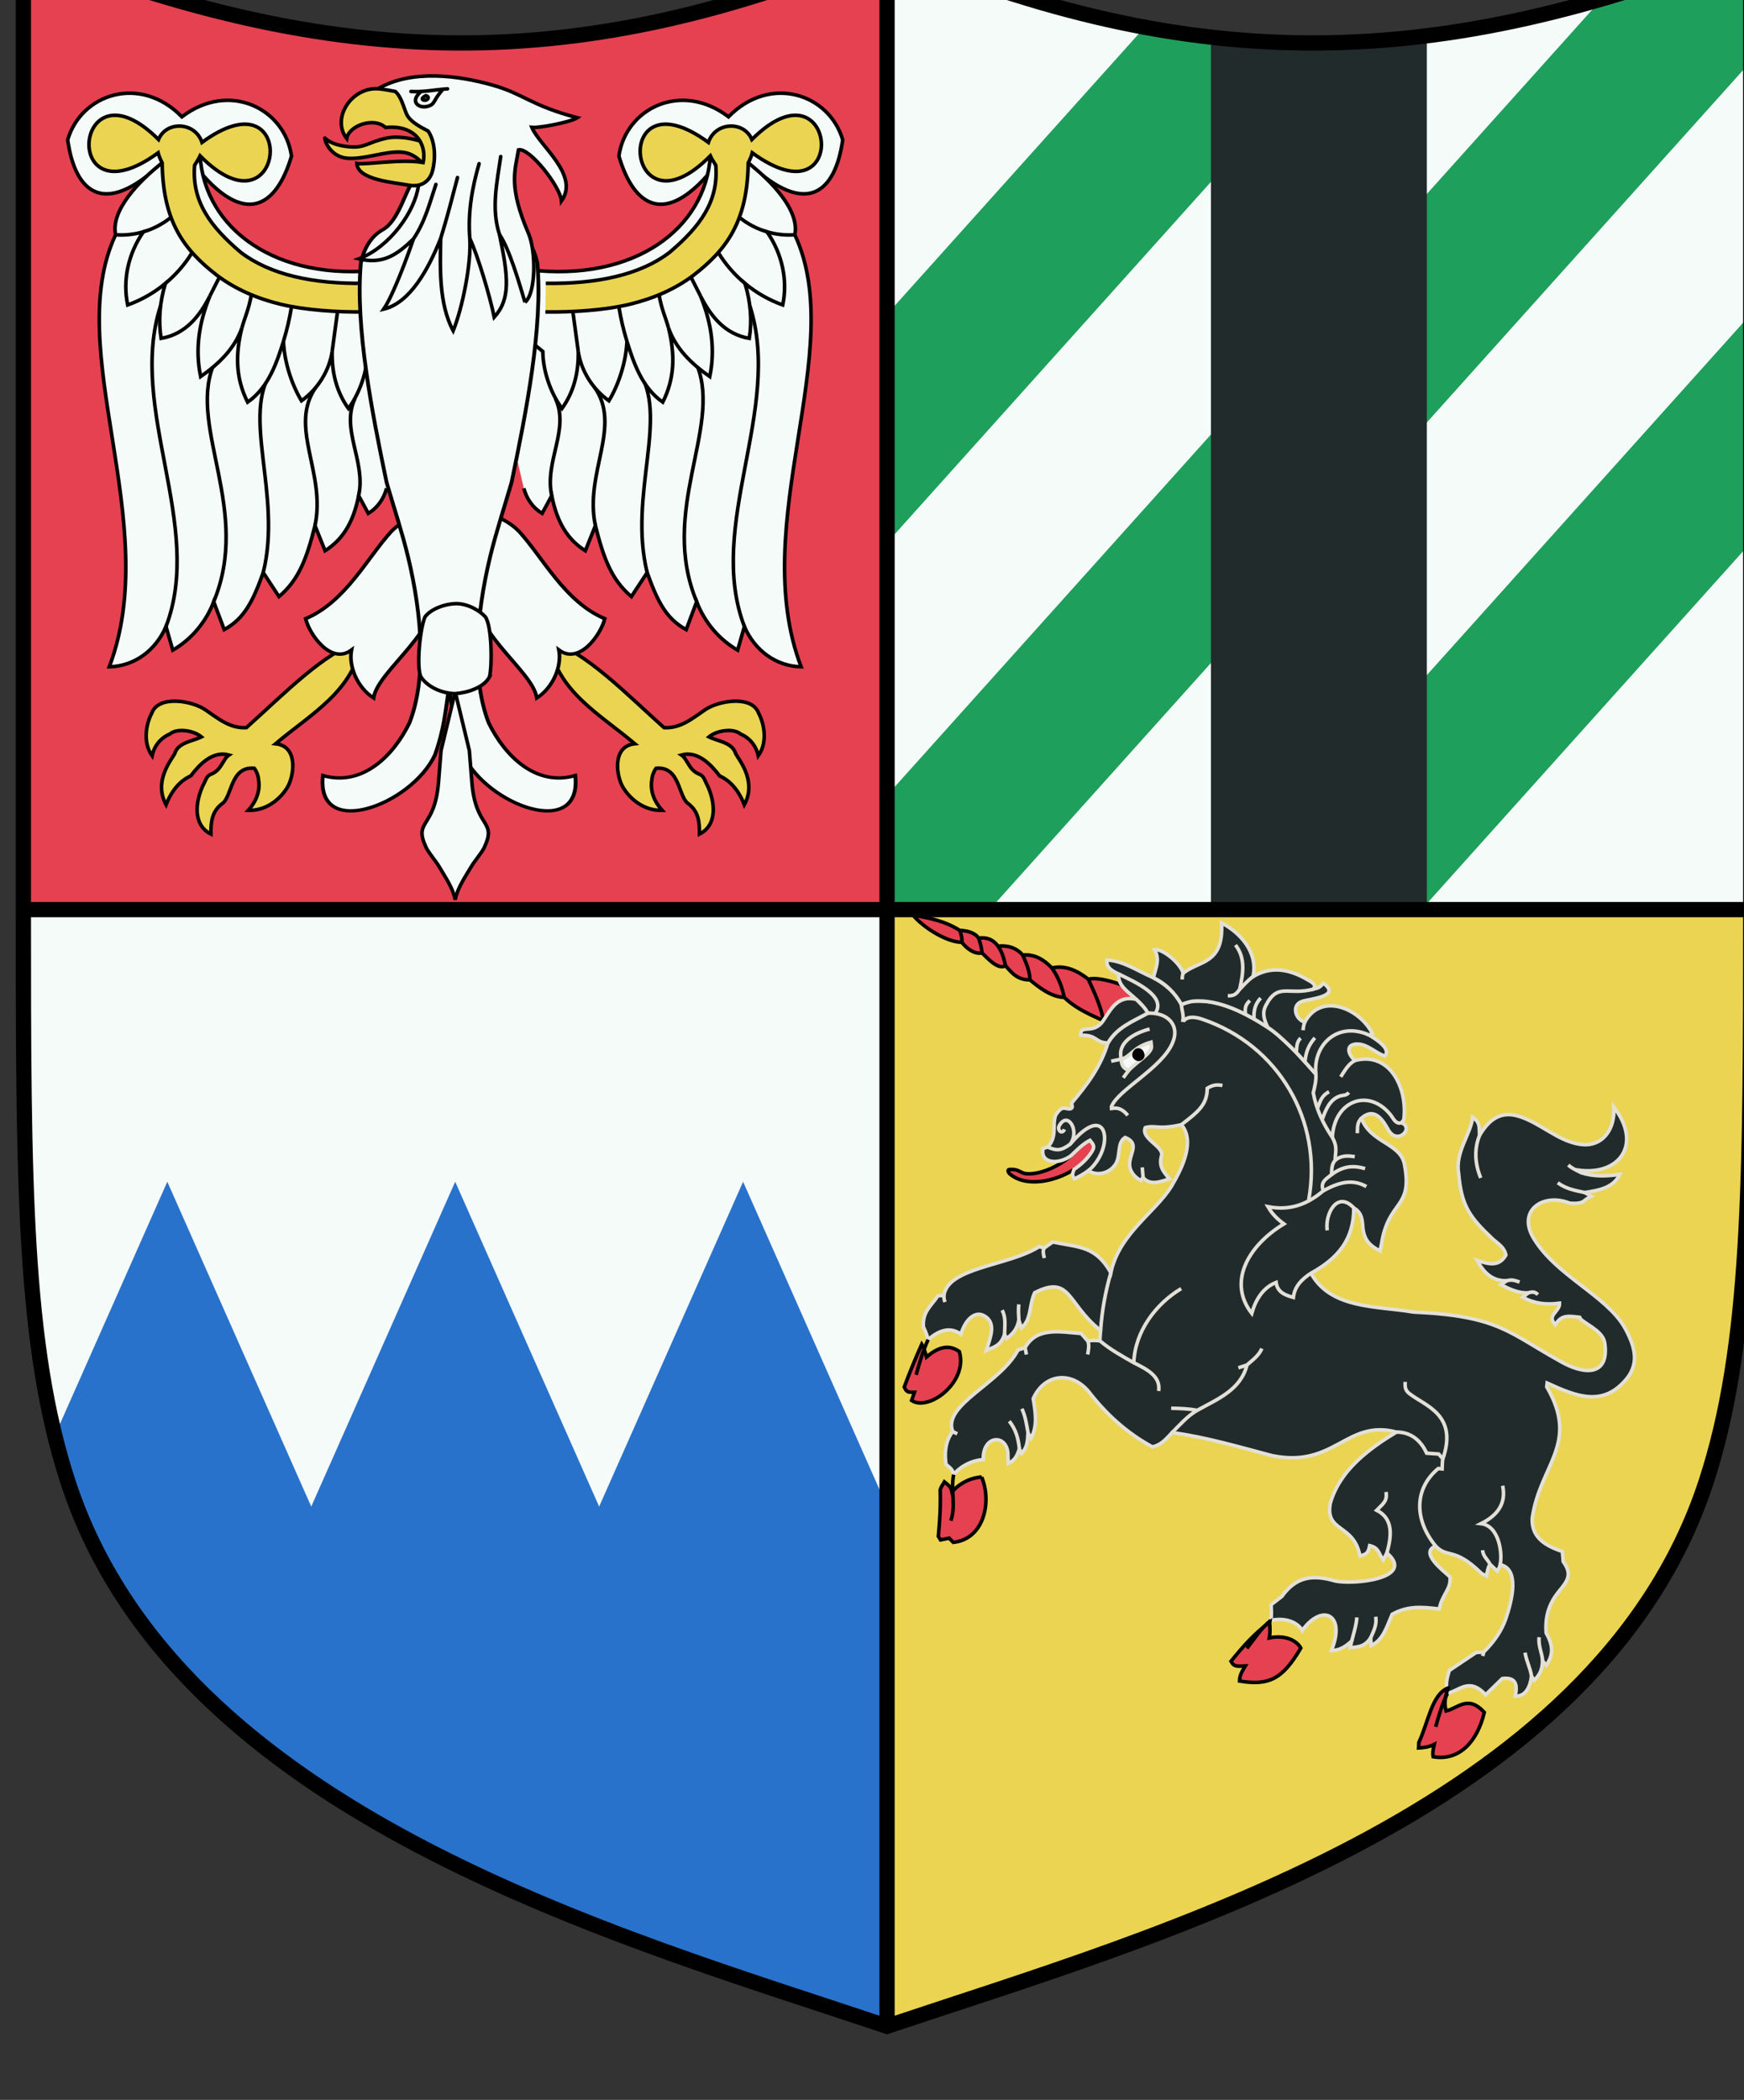
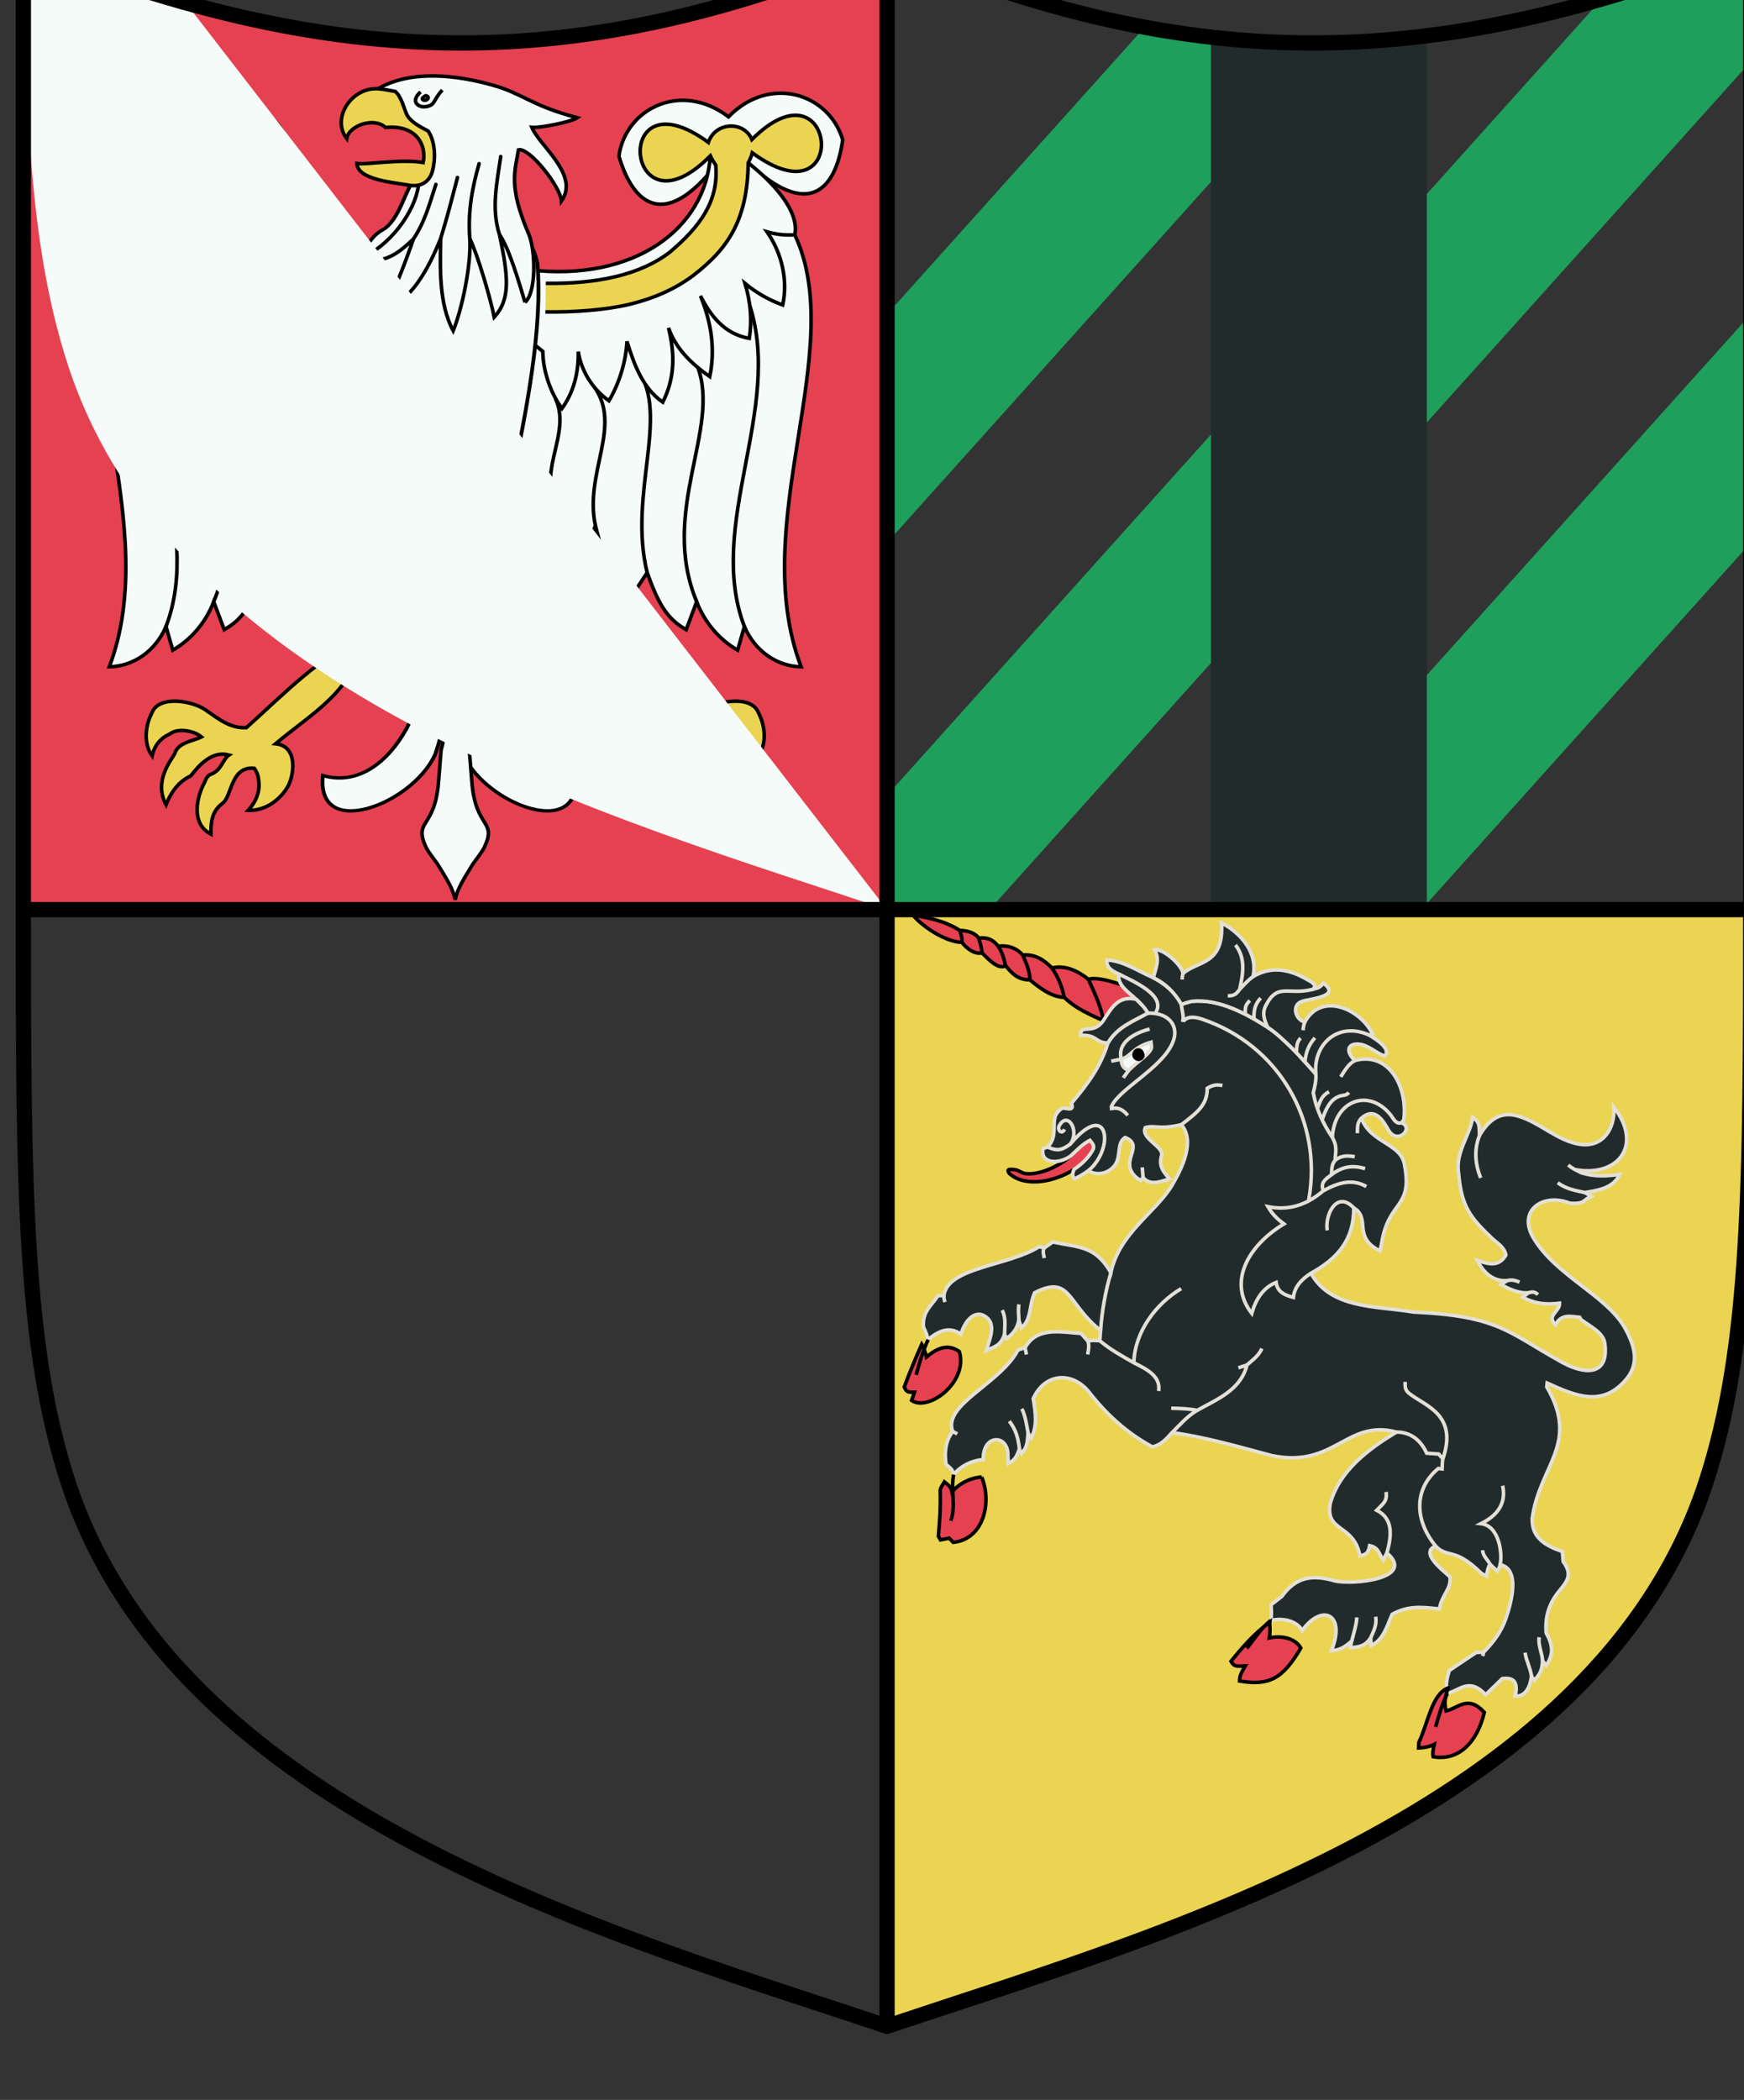
<svg xmlns="http://www.w3.org/2000/svg" xmlns:ns1="http://www.inkscape.org/namespaces/inkscape" xmlns:ns2="http://sodipodi.sourceforge.net/DTD/sodipodi-0.dtd" xmlns:xlink="http://www.w3.org/1999/xlink" width="96.672mm" height="116.387mm" viewBox="0 0 96.672 116.387" version="1.1" id="svg26498" ns1:version="0.92.3 (2405546, 2018-03-11)" ns2:docname="COA Kovir and Poviss0.svg">
  <rect x="0" y="0" width="96.672" height="116.387" fill="#333333" stroke="none" />
  <defs id="defs26492">
    <clipPath clipPathUnits="userSpaceOnUse" id="clipPath20753-4">
      <use x="0" y="0" xlink:href="#use20161-8-4-9-9-3" id="use20755-9" style="stroke-width:1" width="100%" height="100%" transform="translate(-42.191,-421.541)" />
    </clipPath>
    <ns1:path-effect effect="spiro" id="path-effect19953-8-0" is_visible="true" />
    <ns1:path-effect effect="spiro" id="path-effect19981-2-5" is_visible="true" />
  </defs>
  <ns2:namedview id="base" pagecolor="#ffffff" bordercolor="#666666" borderopacity="1.0" ns1:pageopacity="0.0" ns1:pageshadow="2" ns1:zoom="0.7" ns1:cx="149.84187" ns1:cy="383.68181" ns1:document-units="mm" ns1:current-layer="layer1" showgrid="false" fit-margin-top="0" fit-margin-left="0" fit-margin-right="0" fit-margin-bottom="0" ns1:window-width="1920" ns1:window-height="1017" ns1:window-x="-4" ns1:window-y="-4" ns1:window-maximized="1" />
  <g ns1:label="Layer 1" ns1:groupmode="layer" id="layer1" transform="translate(359.789,-84.592)">
    <g transform="matrix(0.282,0,0,0.282,746.421,-4413.322)" id="g20707">
      <path ns2:nodetypes="cccc" ns1:connector-curvature="0" style="opacity:1;fill:#e64151;fill-opacity:1;stroke:none;stroke-width:3;stroke-linecap:butt;stroke-linejoin:miter;stroke-miterlimit:4;stroke-dasharray:none" d="m -3748.369,16128.828 v -189.126 c -60.803,25.557 -107.945,24.552 -169.77,0 v 189.126" id="path20396-7-6" />
      <g style="stroke-width:0.703;stroke-miterlimit:4;stroke-dasharray:none" transform="translate(232.333,246.39)" id="g20213-2">
        <use style="stroke-width:0.703;stroke-miterlimit:4;stroke-dasharray:none" height="100%" width="100%" transform="matrix(-1,0,0,1,-8131.176,1.1987941e-4)" x="0" y="0" xlink:href="#g15846-1-8-8-1" id="use15848-5-1-0-8" />
        <g id="g18002-3-9-4-3-5-1-6" transform="matrix(0.351,0.065,-0.061,0.332,-4469.554,11141.481)" style="stroke-width:2.024;stroke-miterlimit:4;stroke-dasharray:none">
          <path ns2:nodetypes="ccccccccccccccccccccc" ns1:connector-curvature="0" id="path17946-65-9-8-5-6-4-1-7" transform="matrix(1.284,0.106,-0.102,1.359,2503.148,-9001.82)" d="m 2026.063,16361.347 c -14.187,8.74 -26.403,30.907 -38.096,48.699 -6.564,2.133 -12.191,-0.443 -18.883,-2.834 -6.582,-2.353 -21.001,-0.967 -21.779,7.221 -1.228,5.398 -0.453,13.309 4.854,17.629 -0.289,-4.332 1.581,-8.395 4.887,-10.942 2.224,-3.264 9.316,-4.196 13.379,-2.306 -3.226,2.865 -9.081,4.8 -9.191,9.929 -0.742,2.986 -5.774,13.724 2.064,21.963 0.982,-8.756 4.75,-12.775 7.019,-14.619 2.225,-5.379 6.042,-12.861 13.492,-12.844 -2.153,2.458 -1.352,7.052 -5.275,9.879 -1.853,1.336 -1.482,3.193 -2.129,5.653 -1.257,7.118 -0.131,17.291 8.654,19.099 -1.458,-5.242 -1.993,-9.432 1.149,-13.64 3.691,-3.97 -0.828,-16.527 9.506,-18.299 1.328,1.049 2.412,2.542 3.002,4.222 2.149,4.561 1.32,9.622 -0.859,13.827 8.788,-2.098 12.912,-10.25 13.859,-14.821 1.095,-5.591 -0.552,-17.152 -9.91,-15.695 11.468,-16.44 26.583,-30.334 24.258,-52.121 z" style="opacity:1;fill:#ead452;fill-opacity:1;fill-rule:evenodd;stroke:#000000;stroke-width:1.528;stroke-linecap:butt;stroke-linejoin:miter;stroke-miterlimit:4;stroke-dasharray:none;stroke-opacity:1" />
          <path ns2:nodetypes="cccccc" ns1:connector-curvature="0" id="path17867-4-7-4-28-7-7-3" d="m 3471.157,13404.017 c 7.699,29.913 -23.812,58.728 -23.338,75.671 -10.03,-4.338 -16.811,-15.704 -16.736,-25.131 -9.493,10.82 -24.282,-4.298 -27.959,-13.068 19.96,-13.857 27.398,-41.57 37.718,-59.013 5.087,-7.949 13.351,-13.802 22.538,-15.961" style="fill:#f5fbf8;fill-opacity:1;fill-rule:evenodd;stroke:#000000;stroke-width:2.024;stroke-linecap:butt;stroke-linejoin:miter;stroke-miterlimit:4;stroke-dasharray:none;stroke-opacity:1" />
        </g>
        <g style="stroke-width:1.428;stroke-miterlimit:4;stroke-dasharray:none" id="g15846-1-8-8-1" transform="matrix(0.494,0,0,0.491,-4881.308,8059.721)">
          <path ns2:nodetypes="cccccccccccccccc" ns1:connector-curvature="0" id="path16565-5-6-6-9-5" d="m 1623.95,15763.569 c -1.129,4.331 -3.735,7.896 -7.277,10.057 l -3.828,-7.107 c -2.213,11.074 -6.489,17.657 -13.371,22.046 l -4.003,-10.05 c -3.2,12.696 -6.258,21.562 -14.328,28.401 l -6.269,-9.61 c -4.027,11.22 -7.389,18.382 -15.537,22.823 l -4.165,-11.159 c -3.178,8.361 -9.126,15.247 -16.298,19.377 l -2.688,-9.436 c -4.199,9.733 -12.735,15.886 -22.567,16.111 21.662,-57.48 -18.996,-126.712 2.5,-172.931 l 25.431,-19.036 4.93,26.307 89.287,43.09" style="fill:#f5fbf8;fill-opacity:1;fill-rule:evenodd;stroke:#000000;stroke-width:1.428;stroke-linecap:butt;stroke-linejoin:miter;stroke-miterlimit:4;stroke-dasharray:none;stroke-opacity:1" />
          <path ns2:nodetypes="cccccccccc" ns1:connector-curvature="0" id="path16565-5-2-4-6-6-8-89-6-6" d="m 1612.845,15766.519 c 2.979,-13.579 -7.133,-26.357 -1.569,-38.655 m -15.805,50.651 c 4.486,-21.265 -10.788,-39.621 0.445,-55.548 m -21.042,74.339 c 7.668,-31.334 -9.122,-63.008 3.732,-81.158 m -23.434,92.822 c 14.946,-36.322 -9.773,-69.219 -0.338,-94.149 m -18.648,104.09 c 15.346,-40.659 -15.296,-86.837 -2.234,-128.199" style="fill:none;fill-opacity:1;fill-rule:evenodd;stroke:#000000;stroke-width:1.428;stroke-linecap:round;stroke-linejoin:miter;stroke-miterlimit:4;stroke-dasharray:none;stroke-opacity:1" />
          <path ns2:nodetypes="ccccccc" ns1:connector-curvature="0" id="path16440-1-5-9-3-9-4-7-1-3-9" d="m 1547.572,15634.242 c 19.805,25.389 32.602,16.675 38.547,-3.661 -2.628,-18.962 -24.657,-30.221 -43.611,-15.725 v 0 0 c -16.642,-17.106 -40.08,-9.163 -45.447,9.215 2.915,20.983 14.305,31.465 37.603,9.227" style="opacity:1;fill:#f5fbf8;fill-opacity:1;fill-rule:evenodd;stroke:#000000;stroke-width:1.428;stroke-linecap:butt;stroke-linejoin:miter;stroke-miterlimit:4;stroke-dasharray:none;stroke-opacity:1" />
          <path ns2:nodetypes="ccccccccccccccccccc" ns1:connector-curvature="0" id="path17522-05-2-9-5-60-5-2" d="m 1549.745,15630.486 -15.082,2.816 c -9.006,7.1 -20.571,18.923 -18.544,28.789 3.72,0.263 7.486,-0.143 11.063,-1.194 -6.123,8.892 -8.292,19.498 -6.252,29.284 5.447,-1.969 10.546,-4.895 14.992,-8.603 -2.226,7.558 -2.828,14.785 -1.694,21.982 9.924,-1.72 15.457,-9.15 19.442,-17.027 -4.482,11.038 -5.919,21.593 -3.704,32.322 7.509,-5.27 13.607,-11.399 16.416,-19.512 -2.728,11.005 -2.392,20.379 2.28,29.751 8.264,-5.794 11.613,-15.816 14.249,-24.343 0.39,8.383 3.296,17.268 7.179,23.788 6.7,-4.844 11.071,-12.177 12.2,-19.719 -0.162,8.672 1.851,16.274 6.478,22.805 4.788,-6.581 7.564,-15.378 7.621,-22.841 l 27.219,-22.265 -21.627,-10.428 c -42.039,5.009 -70.448,-16.536 -72.237,-45.605 z" style="fill:#f5fbf8;fill-opacity:1;fill-rule:evenodd;stroke:#000000;stroke-width:1.428;stroke-linecap:butt;stroke-linejoin:miter;stroke-miterlimit:4;stroke-dasharray:none;stroke-opacity:1" />
-           <path ns1:connector-curvature="0" d="m 1527.182,15660.896 c 3.867,-1.137 7.51,-3.028 10.664,-5.535 m -1.923,26.215 c 4.152,-3.463 7.734,-7.606 10.558,-12.214 m 7.19,17.17 3.623,-7.192 m 9.088,20.001 c 1.184,-4.257 2.833,-7.662 3.744,-13.204 m 12.786,18.612 c 1.395,-4.548 2.473,-9.192 3.223,-13.889 m 16.157,17.959 2.124,-15.829" style="fill:none;fill-opacity:1;fill-rule:evenodd;stroke:#000000;stroke-width:1.428;stroke-linecap:butt;stroke-linejoin:miter;stroke-miterlimit:4;stroke-dasharray:none;stroke-opacity:1" id="path16964-1-8-8-3-5-5-2-8-3" />
          <path style="opacity:1;fill:#ead452;fill-opacity:1;fill-rule:evenodd;stroke:#000000;stroke-width:1.428;stroke-linecap:butt;stroke-linejoin:miter;stroke-miterlimit:4;stroke-dasharray:none;stroke-opacity:1" d="m 1615.193,15681.508 c -10.28,0.156 -19.718,-0.707 -27.989,-2.723 -8.271,-2.015 -15.354,-5.168 -21.135,-9.559 -12.381,-10.512 -19.68,-20.588 -18.497,-34.979 0.856,-1.396 1.612,-2.503 2.174,-3.761 v 0 c 34.02,34.694 39.993,-34.337 0.762,-5.381 -2.752,-8.312 -14.201,-8.708 -17.304,-1.159 -33.795,-33.961 -39.811,34.509 -0.162,5.336 0.336,1.299 0.895,2.636 1.621,4.02 0.279,23.411 8.508,34.689 21.837,45.04 7.27,5.521 15.877,9.258 25.36,11.57 9.483,2.31 22.483,3.215 33.507,3.047" id="use16797-4-6-2-8-8-8-5-1-3-9" ns1:connector-curvature="0" ns2:nodetypes="ccccccccccccc" />
        </g>
        <use style="stroke-width:0.703;stroke-miterlimit:4;stroke-dasharray:none" height="100%" width="100%" transform="matrix(-1,0,0,1,-8131.176,1.1987941e-4)" x="0" y="0" xlink:href="#g18002-3-9-4-3-5-1-6" id="use16300-2-7-8-7-2" />
        <g id="g15839-1-2-5-1-4-8-2" transform="matrix(0.428,0,0,0.377,-5561.894,10756.552)" style="fill:#f5fbf8;fill-opacity:1;stroke-width:1.75;stroke-miterlimit:4;stroke-dasharray:none">
          <path id="path15970-0-5-9-3-3-2-1" style="opacity:1;fill:#f5fbf8;fill-opacity:1;fill-rule:evenodd;stroke:#000000;stroke-width:1.75;stroke-linecap:butt;stroke-linejoin:miter;stroke-miterlimit:4;stroke-dasharray:none;stroke-opacity:1" d="m 3486.736,13515.918 c -10.935,26.274 -54.746,44.516 -51.454,10.699 17.861,5.885 32.184,-9.845 39.747,-27.435 7.932,-23.093 5.862,-55.912 -0.63,-86.513 -2.704,-12.746 -6.657,-26.304 -9.861,-38.855 -6.661,-36.383 -14.45,-80.768 -11.84,-114.335 1.324,-7.221 4.525,-13.914 9.998,-17.345 7.502,-4.703 10.438,-20.617 13.916,-24.975 l 16.62,-2.908 16.62,2.908 c 3.478,4.358 6.414,20.272 13.916,24.975 5.473,3.431 8.674,10.124 9.998,17.345 2.611,33.567 -5.179,77.952 -11.84,114.335 -3.203,12.551 -7.156,26.109 -9.861,38.855 -6.492,30.601 -8.562,63.42 -0.63,86.513 7.563,17.59 21.887,33.32 39.747,27.435 3.292,33.817 -40.519,15.575 -51.454,-10.699 -4.295,-13.805 -4.716,-22.216 -6.497,-35.401 -1.781,13.185 -2.202,21.596 -6.497,35.401 z" ns1:connector-curvature="0" ns2:nodetypes="cccscccccccccsccccc" />
        </g>
        <path id="path15968-1-4-7-6-6-7-5-9" style="opacity:1;fill:#f5fbf8;fill-opacity:1;fill-rule:evenodd;stroke:#000000;stroke-width:0.703;stroke-linecap:butt;stroke-linejoin:miter;stroke-miterlimit:4;stroke-dasharray:none;stroke-opacity:1" d="m -4062.308,15857.414 c 0.737,9.234 5.01,7.339 2.418,12.852 -0.507,1.032 -1.904,2.654 -2.501,3.662 -1.243,2.095 -2.78,4.317 -3.197,6.577 -0.417,-2.26 -1.954,-4.482 -3.197,-6.577 h 10e-5 c -0.598,-1.008 -1.995,-2.63 -2.501,-3.662 -2.592,-5.513 1.682,-3.618 2.418,-12.852 l 0.497,-6.236 2.772,-11.508 h 0.021 l 2.772,11.508 z" ns1:connector-curvature="0" ns2:nodetypes="sccccccsccccs" />
        <path id="path16052-1-4-7-4-1-4-2-0-1-0-5" style="fill:#f5fbf8;fill-opacity:1;fill-rule:evenodd;stroke:#000000;stroke-width:0.703;stroke-linecap:butt;stroke-linejoin:miter;stroke-miterlimit:4;stroke-dasharray:none;stroke-opacity:1" d="m -4058.836,15836.683 c 0.548,-2.42 0.451,-9.884 -0.803,-11.761 -1.499,-1.605 -3.917,-2.696 -5.949,-2.618 -2.114,0.08 -4.801,1.055 -5.949,2.618 -0.942,2.273 -1.736,9.729 -0.803,11.761 1.439,2.174 4.418,3.286 6.752,3.31 2.47,-0.186 5.666,-1.214 6.752,-3.31 z" ns1:connector-curvature="0" ns2:nodetypes="ccscccc" />
        <g style="stroke-width:1.428;stroke-miterlimit:4;stroke-dasharray:none" id="g16242-0-3-4-9-8-7" transform="matrix(0.494,0,0,0.491,-4705.757,8064.847)">
          <path ns2:nodetypes="cccccccccccccsccccsc" ns1:connector-curvature="0" id="path18527-8-9-2-2-7-5-2" d="m 1323.662,15678.658 c -2.147,-7.19 -6.23,-21.456 -10.145,-27.099 3.504,16.903 4.467,25.739 -2.088,33.075 -1.694,-8.194 -6.466,-24.529 -9.727,-31.509 0.65,10.358 -3.082,28.236 -6.612,36.935 -5.843,-10.903 -5.184,-25.952 -4.966,-36.997 -4.835,12.27 -12.171,25.847 -22.685,28.348 3.873,-5.681 9.839,-22.118 11.818,-28.084 -6.459,6.227 -11.989,10.317 -21.721,7.953 12.378,-4.723 22.352,-19.024 23.693,-29.165 1.403,-1.919 2.807,-3.837 4.21,-5.755 l 0.406,-12.222 -20.843,-20.845 c 13.612,-8.083 32.444,-5.319 45.64,-1.595 12.461,3.517 15.041,8.083 33.823,13.097 -2.721,1.799 -15.303,4.187 -18.079,3.852 2.995,7.345 19.148,19.034 11.78,29.5 -0.377,-5.826 -12.821,-21.585 -17.087,-20.507 -1.444,8.509 -4.05,14.691 4.017,33.581 2.915,6.826 3.026,23.82 -1.433,27.437 z" style="fill:#f5fbf8;fill-opacity:1;fill-rule:evenodd;stroke:#000000;stroke-width:1.428;stroke-linecap:butt;stroke-linejoin:miter;stroke-miterlimit:4;stroke-dasharray:none;stroke-opacity:1" />
-           <path ns2:nodetypes="cssccssc" id="path2333-2-2-5-0-8-0-3-5" d="m 1243.999,15612.912 c 2.099,2.039 5.617,3.185 10.11,3.526 6.062,0.462 6.834,-1.774 14.422,-3.47 5.86,-1.311 15.64,1.059 18.583,3.724 l -1.675,9.668 c -1.759,-2.283 -4.751,-7.326 -10.835,-7.79 -6.684,-0.51 -14.579,2.973 -21.587,2.44 -5.623,-0.428 -8.658,-5.23 -9.018,-8.098 z" style="opacity:1;fill:#ead452;fill-opacity:1;fill-rule:nonzero;stroke:#000000;stroke-width:1.428;stroke-linecap:round;stroke-linejoin:round;stroke-miterlimit:4;stroke-dasharray:none;stroke-dashoffset:0;stroke-opacity:1" ns1:connector-curvature="0" />
          <path ns2:nodetypes="ssccccscscs" id="path2916-0-73-7-4-6-4-9-6" d="m 1286.879,15626.032 c -1.058,4.055 -4.261,6.763 -9.688,5.723 -5.404,-1.036 -20.12,-2.007 -20.437,-8.656 3.297,0.654 17.577,-1.908 26.38,-0.378 1.456,-6.763 -2.498,-15.231 -14.956,-14.026 -4.687,-4.354 -14.652,-0.712 -15.456,4.427 -6.266,-8.125 2.009,-20.715 12.555,-19.91 2.366,0.165 4.822,0.733 6.765,1.064 2.292,1.898 3.34,6.29 4.438,8.897 1.258,2.987 5.012,5.058 8.641,6.943 3.071,4.561 2.887,11.586 1.758,15.916 z" style="opacity:1;fill:#ead452;fill-opacity:1;fill-rule:nonzero;stroke:#000000;stroke-width:1.428;stroke-linecap:round;stroke-linejoin:miter;stroke-miterlimit:4;stroke-dasharray:none;stroke-dashoffset:0;stroke-opacity:1" ns1:connector-curvature="0" />
          <path style="fill:none;fill-rule:evenodd;stroke:#000000;stroke-width:1.428;stroke-linecap:round;stroke-linejoin:miter;stroke-miterlimit:4;stroke-dasharray:none;stroke-opacity:1" d="m 1313.517,15651.559 c -3.408,-10.466 -0.934,-21.089 0.484,-31.232 m -12.3,32.798 c -0.823,-10.509 0.942,-20.4 3.702,-29.945 m -15.28,29.883 c 2.544,-8.188 4.675,-16.661 6.682,-24.344 m -17.549,24.608 c 4.784,-7.167 6.541,-14.661 8.951,-21.838" id="path15596-9-77-1-3-9-6-4-8-7" ns1:connector-curvature="0" ns2:nodetypes="cccccccc" />
          <g style="stroke-width:1.428;stroke-miterlimit:4;stroke-dasharray:none" id="g16232-2-5-9-3-0-9">
            <path style="color:#000000;clip-rule:nonzero;display:inline;overflow:visible;visibility:visible;opacity:1;isolation:auto;mix-blend-mode:normal;color-interpolation:sRGB;color-interpolation-filters:linearRGB;solid-color:#000000;solid-opacity:1;fill:none;fill-opacity:1;fill-rule:evenodd;stroke:#000000;stroke-width:1.428;stroke-linecap:round;stroke-linejoin:miter;stroke-miterlimit:4;stroke-dasharray:none;stroke-dashoffset:0;stroke-opacity:1;paint-order:fill markers stroke;color-rendering:auto;image-rendering:auto;shape-rendering:auto;text-rendering:auto;enable-background:accumulate" d="m 1282.828,15597.043 c 0.116,-0.262 0.912,-0.913 1.401,-1.098 1.489,0.487 0.924,1.361 0.164,1.727 -0.76,0.367 -1.8,-0.1 -1.565,-0.629 z" id="rect15721-0-8-3-7-0-3-1-9" ns1:connector-curvature="0" ns2:nodetypes="sccs" />
-             <path style="fill:none;fill-rule:evenodd;stroke:#000000;stroke-width:1.428;stroke-linecap:round;stroke-linejoin:miter;stroke-miterlimit:4;stroke-dasharray:none;stroke-opacity:1" d="m 1278.283,15594.284 c 5.16,0.301 9.419,-0.725 14.531,-1.058" id="path15710-5-0-4-8-3-8-0" ns1:connector-curvature="0" ns2:nodetypes="cc" />
            <path style="fill:none;fill-rule:evenodd;stroke:#000000;stroke-width:1.428;stroke-linecap:butt;stroke-linejoin:miter;stroke-miterlimit:4;stroke-dasharray:none;stroke-opacity:1" d="m 1290.769,15593.714 c -3.835,4.209 -2.66,5.82 -6.154,6.582 -3.336,0.727 -6.839,-1.95 -2.491,-5.845" id="path15716-2-9-0-5-1-9-5" ns1:connector-curvature="0" ns2:nodetypes="csc" />
          </g>
        </g>
      </g>
-       <path id="use20161-8-4-9-9-3" d="m -3748.369,16128.828 v 219.477 c -52.787,-17.712 -139.569,-41.639 -160.959,-106.879 -8.782,-26.784 -8.811,-59.217 -8.811,-112.598 z" style="display:inline;fill:#f5fbf8;fill-opacity:1;stroke:none;stroke-width:1.875;stroke-miterlimit:4;stroke-dasharray:none" ns1:connector-curvature="0" />
-       <path transform="translate(42.191,421.541)" clip-path="url(#clipPath20753-4)" ns2:nodetypes="cccccccccc" ns1:connector-curvature="0" id="rect20590-2-4" d="m -3932.036,15760.77 28.295,63.845 28.295,-63.845 28.295,63.845 28.295,-63.845 28.295,63.844 v 102.15 h -169.77 v -102.15 z" style="color:#000000;clip-rule:nonzero;display:inline;overflow:visible;visibility:visible;opacity:1;isolation:auto;mix-blend-mode:normal;color-interpolation:sRGB;color-interpolation-filters:linearRGB;solid-color:#000000;solid-opacity:1;fill:#2972cc;fill-opacity:1;fill-rule:evenodd;stroke:none;stroke-width:116.25;stroke-linecap:square;stroke-linejoin:miter;stroke-miterlimit:4;stroke-dasharray:none;stroke-dashoffset:0;stroke-opacity:1;paint-order:fill markers stroke;color-rendering:auto;image-rendering:auto;shape-rendering:auto;text-rendering:auto;enable-background:accumulate" />
-       <path ns2:nodetypes="cccc" ns1:connector-curvature="0" style="opacity:1;fill:#f5fbf8;fill-opacity:1;stroke:none;stroke-width:3;stroke-linecap:butt;stroke-linejoin:miter;stroke-miterlimit:4;stroke-dasharray:none" d="m -3748.369,16128.828 v -189.126 c 60.803,25.557 107.945,24.552 169.77,0 v 189.126" id="path20396-7-5-1-3" />
+       <path id="use20161-8-4-9-9-3" d="m -3748.369,16128.828 c -52.787,-17.712 -139.569,-41.639 -160.959,-106.879 -8.782,-26.784 -8.811,-59.217 -8.811,-112.598 z" style="display:inline;fill:#f5fbf8;fill-opacity:1;stroke:none;stroke-width:1.875;stroke-miterlimit:4;stroke-dasharray:none" ns1:connector-curvature="0" />
      <path id="path20047-6-5-7-8-2-9" d="m -3578.599,15939.703 c -10.1,4.011 -19.802,7.381 -29.242,10.122 l -140.528,156.548 v 22.456 h 20.156 l 149.614,-166.671 z m -119.119,15.683 -50.651,56.425 v 44.909 l 88.239,-98.298 c -12.475,0.322 -24.892,-0.681 -37.588,-3.036 z m 119.119,56.424 -105.042,117.019 h 40.312 l 64.73,-72.109 z" style="color:#000000;font-style:normal;font-variant:normal;font-weight:normal;font-stretch:normal;font-size:medium;line-height:normal;font-family:sans-serif;font-variant-ligatures:normal;font-variant-position:normal;font-variant-caps:normal;font-variant-numeric:normal;font-variant-alternates:normal;font-feature-settings:normal;text-indent:0;text-align:start;text-decoration:none;text-decoration-line:none;text-decoration-style:solid;text-decoration-color:#000000;letter-spacing:normal;word-spacing:normal;text-transform:none;writing-mode:lr-tb;direction:ltr;text-orientation:mixed;dominant-baseline:auto;baseline-shift:baseline;text-anchor:start;white-space:normal;shape-padding:0;clip-rule:nonzero;display:inline;overflow:visible;visibility:visible;opacity:1;isolation:auto;mix-blend-mode:normal;color-interpolation:sRGB;color-interpolation-filters:linearRGB;solid-color:#000000;solid-opacity:1;vector-effect:none;fill:#1f9f5c;fill-opacity:1;fill-rule:evenodd;stroke:none;stroke-width:30;stroke-linecap:butt;stroke-linejoin:miter;stroke-miterlimit:4;stroke-dasharray:none;stroke-dashoffset:0;stroke-opacity:1;color-rendering:auto;image-rendering:auto;shape-rendering:auto;text-rendering:auto;enable-background:accumulate" ns1:connector-curvature="0" />
      <path id="path20396-7-5-1-2-5-1" d="m -3642.263,15957.074 c -14.268,1.775 -28.251,1.889 -42.442,0.275 v 171.48 h 42.442 z" style="opacity:1;fill:#222b2c;fill-opacity:1;stroke:none;stroke-width:3;stroke-linecap:butt;stroke-linejoin:miter;stroke-miterlimit:4;stroke-dasharray:none" ns1:connector-curvature="0" />
      <path id="use20161-8-4-9-4-0-0" d="m -3748.369,16128.828 v 219.477 c 52.787,-17.712 139.569,-41.639 160.959,-106.879 8.782,-26.784 8.811,-59.217 8.811,-112.598 z" style="display:inline;fill:#ead452;fill-opacity:1;stroke:none;stroke-width:1.875;stroke-miterlimit:4;stroke-dasharray:none" ns1:connector-curvature="0" />
      <path ns1:connector-curvature="0" id="path20396-7-1-5-1" d="m -3918.139,15939.702 v 189.126 c -1e-4,53.381 0.029,85.813 8.811,112.597 21.39,65.24 108.171,89.167 160.959,106.879 52.787,-17.712 139.569,-41.639 160.959,-106.879 8.782,-26.784 8.811,-59.216 8.811,-112.597 v -189.126 c -61.825,24.552 -108.967,25.557 -169.77,0 -60.803,25.557 -107.945,24.552 -169.77,0 z" style="opacity:1;fill:none;fill-opacity:1;stroke:#000000;stroke-width:3;stroke-linecap:butt;stroke-linejoin:miter;stroke-miterlimit:4;stroke-dasharray:none" />
      <path ns1:original-d="m -3748.3695,15939.702 v 408.602" ns1:path-effect="#path-effect19953-8-0" ns1:connector-curvature="0" id="path19951-2-9" d="m -3748.369,15939.702 v 408.602" style="fill:none;fill-rule:evenodd;stroke:#000000;stroke-width:3;stroke-linecap:butt;stroke-linejoin:miter;stroke-miterlimit:4;stroke-dasharray:none;stroke-opacity:1" />
      <path ns1:original-d="m -3918.1394,16128.828 h 339.5398" ns1:path-effect="#path-effect19981-2-5" ns1:connector-curvature="0" id="path19979-4-3" d="m -3918.139,16128.828 h 339.54" style="fill:none;fill-rule:evenodd;stroke:#000000;stroke-width:3;stroke-linecap:butt;stroke-linejoin:miter;stroke-miterlimit:4;stroke-dasharray:none;stroke-opacity:1" />
      <g style="stroke-width:1.545;stroke-miterlimit:4;stroke-dasharray:none" transform="matrix(0.455,0,0,0.455,-2992.115,9601.12)" id="g20498-8-4-2">
        <path style="opacity:1;fill:#e64151;fill-opacity:1;fill-rule:evenodd;stroke:#000000;stroke-width:1.545;stroke-linecap:butt;stroke-linejoin:miter;stroke-miterlimit:4;stroke-dasharray:none;stroke-opacity:1" d="m -1569.92,14448.058 -3.994,6.253 -7.402,4.511 c -7.786,5.122 -20.553,7.988 -27.646,2.033 -0.445,-0.38 -0.895,-0.991 -0.814,-1.583 0.072,-0.527 1.075,-0.399 1.586,-0.418 2.752,-0.107 3.942,1.562 5.973,1.801 5.58,0.654 13.799,-2.697 19.469,-7.638 l 7.423,-9.689" id="path17088-1-1-0-0-0-1" ns1:connector-curvature="0" ns2:nodetypes="ccccssscc" />
        <path ns1:connector-curvature="0" style="opacity:1;fill:#e64151;fill-opacity:1;fill-rule:evenodd;stroke:#000000;stroke-width:1.545;stroke-linecap:butt;stroke-linejoin:miter;stroke-miterlimit:4;stroke-dasharray:none;stroke-opacity:1" d="m -1561.74,14397.713 c -8.121,-3.995 -17.12,-6.732 -23.79,-13.161 -5.787,-0.254 -10.953,-4.365 -14.825,-7.579 -5.087,-0.06 -7.383,-2.354 -10.54,-6.143 -3.327,2.078 -8.134,-3.644 -10.187,-5.528 -3.242,0.75 -6.742,-2.012 -8.729,-4.582 -6.154,0.04 -16.229,-5.999 -21.17,-11.789 7.702,1.494 13.664,2.502 20.32,6.66 2.95,0.112 6.35,0.808 8.158,3.335 3.432,-0.489 6.325,0.613 8.364,3.488 4.112,-0.47 7.879,0.63 10.695,3.848 5.069,-0.516 9.09,1.922 12.58,5.564 5.824,-1.377 11.207,1.278 15.729,4.863 7.475,-1.88 23.561,6.551 34.598,9.552" id="path20479-6-8-3" />
        <path ns2:nodetypes="ccccccccccccccccccccccccccccccccccccccccccccccccccccccccccccccccccccccccccccccccccccccccccccccccccccccccccccccccccccccccccccccccccccccccccccccccccc" ns1:connector-curvature="0" d="m -1554.472,14385.357 c -3.268,-3.155 -8.031,-5.777 -7.569,-10.931 -2.597,-1.201 -5.486,-2.67 -5.058,-6.061 7.336,0.445 12.813,4.565 20.067,7.658 4.963,2.747 9.518,6.222 12.108,11.562 0,0 3.18,-1.214 4.847,-1.381 11.44,-1.14 23.675,5.604 32.426,11.25 3.579,2.341 6.714,5.364 9.821,8.343 3.886,3.728 10.992,11.886 10.992,11.886 24.64,40.451 1.772,45.999 -2.122,85.995 8.669,15.539 28.159,14.035 44.295,16.766 36.549,1.655 40.932,8.772 62.719,20.869 10.535,6.322 21.927,7.266 19.919,-7.372 -0.651,-4.743 -6.35,-7.229 -10.333,-10.279 l -0.502,-0.952 c -5.06,-0.566 -7.865,-1.131 -10.54,3.235 -3.946,-4.154 1.964,-5.526 1.833,-9.314 -6,0.751 -10.687,0.216 -15.931,-2.532 l 2.366,-1.89 c -4.15,0.106 -8.151,-1.606 -11.746,-3.61 l 2.543,-1.674 c -6.264,0.226 -9.968,-3.463 -12.829,-8.771 5.119,1.681 9.45,2.798 12.411,-2.317 -0.649,-3.347 -3.204,-4.776 -5.607,-6.866 -10.156,-9.582 -13.608,-14.351 -14.827,-28.606 -1.533,-8.989 5.372,-17.015 6.064,-24.044 3.27,2.158 2.835,4.072 2.971,7.854 4.108,-6.945 9.17,-10.599 16.739,-8.366 9.591,2.829 17.006,10.833 26.884,12.199 9.496,1.314 15.023,-6.47 14.407,-16.096 12.413,15.947 2.594,29.741 -15.44,27.238 l 1.415,1.135 c 5.512,1.766 10.993,1.51 16.613,0.689 -2.852,6.03 -9.312,6.897 -15.121,7.863 l 2.834,1.624 c 0,0 -1.172,0.598 -1.737,0.935 -0.875,0.525 -1.594,1.368 -2.554,1.691 -1.609,0.544 -3.379,0.471 -5.063,0.323 -11.634,-4.593 -22.884,3.286 -15.484,15.337 9.65,15.95 30.911,24.383 39.056,38.096 4.627,8.213 6.516,15.326 1.302,22.114 -10.279,12.762 -21.779,8.018 -34.613,2.177 l -0.179,1.619 c 14.406,24.704 -2.969,33.592 -6.27,56.808 -0.355,8.602 6.07,11.917 13.04,14.355 l 0.335,4.306 c 3.915,5.425 2.15,8.102 -1.78,12.818 -4.472,5.506 -6.08,10.988 -5.583,17.979 2.9,5.233 3.383,9.198 0.025,14.05 l -1.57,-1.968 c -0.182,3.953 -1.05,5.794 -3.575,8.425 l -1.187,-1.722 c -0.591,4.363 -2.4,8.813 -7.084,8.551 1.263,-5.404 -0.05,-8.274 -5.543,-7.585 l -7.202,7.014 c -7.096,-7.672 -11.228,-1.811 -16.523,-0.58 -0.923,-3.703 -0.242,-6.4 0.796,-9.9 l 11.587,-7.778 3.297,-0.196 c 4.122,-4.133 7.511,-8.633 9.537,-14.365 2.861,-8.356 5.973,-21.551 -2.421,-23.396 -0.231,1.238 -0.777,1.966 -1.269,2.782 l -3.14,-2.964 c -0.929,1.6 -1.177,3.285 -1.478,5.084 -0.917,-0.553 -2.076,-0.81 -2.75,-1.66 -11.365,-10.917 -13.975,-5.828 -19.244,-11.261 -6.965,2.757 2.87,10.267 6.209,13.293 0.629,5.348 -3.513,7.623 -4.599,13.88 -8.319,-0.992 -13.66,-1.314 -20.376,2.283 -2.29,5.155 -3.827,11.161 -9.075,13.499 l -0.22,-3.358 c -2.277,3.609 -4.989,4.05 -8.826,4.263 l 0.596,-2.777 c -2.919,2.504 -5.023,3.921 -8.756,4.061 6.503,-15.679 -3.996,-20.674 -12.587,-8.655 -1.619,-3.059 -6.406,-5.849 -13.602,-4.399 0.495,-2.625 0.223,-4.611 0.151,-6.763 l 4.631,-3.566 c 6.072,-8.416 12.994,-9.613 22.982,-6.716 7.658,1.769 35.229,-0.932 22.417,-12.097 l -1.599,3.063 c -2.123,-2.981 -1.82,-5.266 -5.822,-6.209 -0.727,3.319 -1.272,3.64 -4.215,4.484 -2.599,-14.071 -15.184,-10.096 -12.814,-22.78 4.096,-14.336 16.657,-23.487 28.558,-30.759 -21.666,-5.681 -26.641,15.772 -53.766,10.179 -14.326,-3.778 -28.479,-7.972 -43.136,-9.954 -2.715,2.935 -4.779,5.411 -8.554,6.165 -10.973,-5.945 -19.888,-14.058 -27.558,-23.956 -7.394,-8.807 -18.956,-7.781 -23.875,3.115 0.972,6.078 1.93,11.641 -0.909,17.096 l -1.339,-2.284 c -0.233,3.734 -0.333,6.32 -2.807,8.875 l -0.925,-1.983 c -1.111,3.258 -1.95,4.904 -4.79,6.312 l -0.171,-3.184 c 0.362,-9.646 -10.988,-9.669 -10.638,1.539 -4.755,0.241 -9.793,2.75 -12.812,6.459 -0.433,-2.335 -1.559,-2.982 -3.278,-4.377 -0.702,-4.433 -0.489,-9.941 2.862,-14.235 -4.419,-11.645 20.63,-20.655 28.227,-35.239 l 3.032,-0.969 c 5.156,-9.308 15.787,-6.674 24.228,-6.168 l 2.949,3.353 c 1.694,-0.528 3.39,-0.286 5.125,-0.19 l 0.323,-4.441 c -14.576,-11.562 -12.84,-24.292 -28.466,-16.295 -2.497,5.487 -1.23,11.42 -5.723,15.197 l -1.105,-3.376 c -0.683,3.729 -2.407,5.797 -5.229,7.942 l -0.965,-1.737 c -1.596,4.587 -3.741,5.172 -7.86,6.874 1.82,-5.761 4.392,-11.786 -0.774,-14.862 -4.098,-2.438 -8.296,1.544 -10.187,7.865 -5.037,-3.549 -9.743,-1.393 -14.182,2.346 -0.425,-1.948 -1.213,-3.706 -2.037,-5.491 -0.544,-6.654 3.593,-9.257 6.253,-13.443 l 2.589,-0.162 c 1.782,-12.295 28.12,-12.703 41.175,-21.08 l 2.16,0.588 3.71,-2.596 c 11.728,2.447 18.373,1.638 25.103,13.221 3.638,-17 19.342,-26.013 26.267,-37.448 4.9,-8.25 10.091,-19.504 4.178,-26.423 -10.042,2.275 -11.108,0.05 -15.574,1.243 -2.085,4.689 7.774,8.009 7.084,11.914 -1.355,4.579 0.497,6.967 3.366,10.205 -3.881,1.3 -8.433,3.088 -11.425,-0.564 l -0.963,1.264 c -1.972,-0.975 -3.622,-2.612 -4.426,-4.659 -2.189,-5.571 5.115,-10.859 -2.342,-13.885 -3.654,2.231 -1.784,7.761 -4.113,11.473 -2.484,3.961 -7.876,5.418 -11.794,2.87 -1.883,1.422 -3.913,2.508 -6.001,3.548 -1.205,-1.653 -0.825,-2.288 -0.18,-4.117 3.103,-2.088 5.793,-4.565 7.755,-7.756 1.353,-2.202 0.615,-2.935 -0.867,-4.815 -3.228,1.641 -5.683,4.295 -8.32,6.766 -5.502,3.933 -13.351,3.185 -11.938,-3.204 l 1.996,-0.641 c 4.25,-4.637 1.875,-9.141 3.364,-13.629 0,0 1.291,-2.331 2.746,-3.005 1.323,-0.612 3.402,0.846 4.336,-0.304 0.41,-0.505 -0.196,-1.97 -0.196,-1.97 6.918,-8.149 12.648,-15.829 15.754,-26.03 3.981,-6.845 10.678,-9.275 17.248,-12.896 -1.381,-2.29 -3.049,-4.192 -5.036,-5.981 z" style="opacity:1;fill:#222b2c;fill-opacity:1;fill-rule:evenodd;stroke:#e3e0d7;stroke-width:1.545;stroke-linecap:round;stroke-linejoin:miter;stroke-miterlimit:4;stroke-dasharray:none;stroke-opacity:1" id="path16569-3-0-7-0-9-0-0-4-3-7-8-1" />
        <path ns1:connector-curvature="0" id="path20457-0-9-5" style="opacity:1;fill:none;fill-rule:evenodd;stroke:#000000;stroke-width:1.545;stroke-linecap:butt;stroke-linejoin:miter;stroke-miterlimit:4;stroke-dasharray:none;stroke-opacity:1" d="m -1575.134,14376.7 c 3.177,6.943 5.391,11.729 6.504,17.784 m -22.233,-22.648 c 2.789,4.009 4.334,8.006 5.333,12.716 m -17.913,-18.28 c 1.496,3.567 3.017,6.833 3.088,10.701 m -13.782,-14.553 c 1.844,2.574 2.493,5.375 3.243,8.41 m -10.187,-5.528 c -0.119,-2.227 -0.768,-4.27 -1.42,-6.37 m -7.309,1.788 c 0.26,-1.853 -0.32,-3.392 -0.849,-5.129" />
        <path ns1:connector-curvature="0" style="opacity:1;fill:#222b2c;fill-opacity:1;fill-rule:evenodd;stroke:#e3e0d7;stroke-width:1.545;stroke-linecap:round;stroke-linejoin:miter;stroke-miterlimit:4;stroke-dasharray:none;stroke-opacity:1" d="m -1534.922,14387.585 c 0,0 3.18,-1.214 4.847,-1.381 11.44,-1.14 23.675,5.604 32.426,11.25 3.579,2.341 6.714,5.364 9.821,8.343 3.886,3.728 10.992,11.886 10.992,11.886 0.194,2.812 -0.483,5.383 -1.129,8.076 1.286,7.136 4.286,13.365 8.234,19.246 2.458,4.425 1.16,6.468 1.259,9.835 -1.622,1.866 -1.451,3.867 -1.63,6.264 -2.942,2.27 -4.763,3.371 -3.54,6.976 -7.138,6.089 -14.709,8.654 -23.897,6.857 1.804,3.17 4.049,5.336 6.897,7.439 -15.78,9.584 -24.268,25.32 -13.898,38.651 1.739,-6.126 4.986,-11.195 10.522,-13.366 0.575,4.248 3.858,5.482 7.462,6.48 0.491,-4.807 3.795,-8.007 7.599,-10.463 11.608,-6.363 18.539,-14.538 18.518,-28.187 3.597,2.142 3.628,5.108 3.973,9.088 0.648,5.003 3.202,7.397 7.347,9.474 l 0.576,-2.698 c 2.972,-19.558 13.571,-15.178 10.067,-34.202 -1.331,-9.703 -14.641,-9.529 -18.683,-20.425 5.948,-5.272 9.637,1.535 11.615,5.023 3.894,6.865 11.375,-0.802 5.702,-3.078 l 0.997,-1.301 c 1.764,-13.613 -5.995,-29.595 -21.132,-25.581 -3.624,-3.342 -3.735,-7.303 1.42,-7.077 4.252,0.181 7.421,3.792 11.438,5.14 3.164,-2.991 -4.017,-7.478 -6.703,-9.041 0.366,-0.19 0.815,-0.396 1.431,-0.632 -5.521,-10.895 -22.141,-18.046 -29.25,-4.964 -4.174,-1.234 -5.777,-7.381 -1.199,-8.939 2.766,-1.088 17.483,-1.985 9.203,-7.902 -1.253,1.731 -2.254,2.155 -4.172,2.567 0.135,-0.552 0.596,-1.123 0.404,-1.658 -0.264,-0.735 -1.891,-1.833 -2.592,-2.126 -8.748,-5.278 -16.53,-6.031 -23.977,-1.625 2.267,-10.525 -5.53,-18.934 -13.615,-23.195 1.072,18.153 -9.924,16.163 -16.564,21.762 -1.372,-4.671 -9.239,-10.847 -12.43,-10.17 2.521,4.18 0.587,7.774 -0.445,12.092 5.218,2.482 9.238,6.48 12.108,11.562 z m -33.707,6.899 c -4.389,6.576 -10.044,1.16 -9.837,6.434 7.166,-0.373 6.199,3.273 11.783,3.305 3.983,-6.842 10.679,-9.272 17.25,-12.891 -1.196,-2.401 -3.215,-4.099 -5.035,-5.975 -7.969,-1.794 -10.727,3.984 -14.161,9.127 z" id="path16569-3-0-4-8-1-3-4-1" ns2:nodetypes="cscsccccccccccccccccccscccscccccccscccccccsccccs" />
        <path ns2:nodetypes="ccccc" ns1:connector-curvature="0" d="m -1547.86,14405.707 -0.204,-1.827 c -7.754,2.145 -8.942,6.486 -12.834,7.303 -0.028,2.686 0.924,3.887 3.149,4.916 3.691,-3.894 10.201,-7.595 9.889,-10.392 z" style="opacity:1;fill:#f5fbf8;fill-opacity:1;fill-rule:evenodd;stroke:#e3e0d7;stroke-width:1.545;stroke-linecap:round;stroke-linejoin:miter;stroke-miterlimit:4;stroke-dasharray:none;stroke-opacity:1" id="path16823-9-7-3-1-5" />
        <path ns1:connector-curvature="0" id="path17205-8-66-7-5-6-8-4-9" style="opacity:1;fill:none;fill-rule:evenodd;stroke:#e3e0d7;stroke-width:1.545;stroke-linecap:butt;stroke-linejoin:miter;stroke-miterlimit:4;stroke-dasharray:none;stroke-opacity:1" d="m -1534.923,14387.585 c 0.089,2.29 1.033,4.546 0.663,6.81 l 0.515,0.07 c 1.923,-2.031 5.375,-1.334 7.765,-0.529 33.096,11.156 52.215,43.924 46.046,78.1 m -66.323,-80.64 c 5.313,-7.655 -9.753,-13.952 -15.783,-16.97 m 101.6,101.065 c -7.115,-7.67 -12.549,2.485 -11.502,9.691 m 11.911,-31.843 c -3.404,-0.532 -5.925,-0.49 -8.441,1.497 m 12.906,3.673 c -5.668,-1.697 -9.873,-0.836 -14.535,2.595 m 15.059,5.123 c -6.421,-3.629 -12.552,-1.463 -18.599,1.853 m 11.025,-42.46 c -1.186,1.513 -2.432,0.99 -4.11,1.617 -4.103,1.531 -5.834,5.734 -7.287,9.815 m 2.864,-11.764 c -3.207,1.689 -3.788,3.976 -5.06,7.273 m 36.367,6.111 c -2.462,0.807 -3.518,-1.849 -4.534,-3.156 -9.394,-12.082 -24.569,-6.548 -25.355,9.487 m 12.572,-8.276 c -1.928,1.912 -1.645,3.857 -1.768,6.482 m -1.049,-31.418 c -2.927,1.598 -4.323,4.3 -6.131,7.051 m 12.287,-18.03 c -13.248,-6.025 -24.305,3.814 -23.015,16.87 m -0.42,-15.676 c -2.784,3.141 -3.96,6.357 -4.308,10.489 m -1.847,-10.357 c -1.777,1.617 -1.696,3.889 -1.853,6.178 m 3.623,-13.101 c -0.45,1.132 -0.614,2.302 -0.778,3.502 m -18.262,-13.874 c -2.528,2.629 -3.076,5.527 -2.859,9.077 m 25.731,-12.978 c -10.978,2.98 -15.411,-3.029 -20.621,7.038 -1.737,3.355 -0.763,6.197 0.783,9.472 m -7.71,-11.553 c -2.029,1.99 -2.102,3.092 -1.95,5.816 m -2.466,-10.64 c 1.502,-6.739 2.669,-13.479 -1.805,-19.171 m 7.603,13.629 c -2.17,1.582 -3.953,3.585 -5.798,5.542 -1.697,2.326 -2.505,2.752 -5.118,2.772 m -19.264,-9.747 c -0.397,0.898 -0.406,1.754 -0.415,2.714 m -14.097,21.389 c -5.871,1.539 -14.182,5.443 -12.23,12.98 l -4.359,0.914 m 5.205,7.173 2.303,-3.171 m 8.315,-24.762 c 9.186,-0.344 13.843,5.722 10.655,12.853 -4.506,10.852 -23.5,20.202 -26.378,27.533 l 0.051,0.772 c 3.174,-0.556 5.058,0.677 7.015,3.019 m 40.88,-12.934 c -2.748,-0.495 -4.289,-0.148 -6.561,1.223 0.085,7.37 -4.692,10.681 -11.173,15.724 m -48.042,8.425 c 4.342,-5.761 -1.14,-14.586 -4.723,-7.955 -0.958,1.772 1.087,3.994 2.287,1.541 m 10.29,17.851 c 3.794,-3.056 6.254,-7.896 6.864,-11.93 1.146,-7.581 -3.701,-12.594 -14.718,0.493 -4.149,3.041 -6.061,2.804 -9.701,1.218 m 64.582,113.746 c -3.724,-0.744 -7.47,-0.821 -11.243,-0.917 m 32.744,-18.684 -3.713,1.237 m 10.135,-8.337 c -1.323,3.123 -3.995,4.931 -6.422,7.1 -2.752,10.863 -12.775,14.73 -21.5,19.601 -4.218,2.433 -7.403,6.156 -10.835,9.605 m 144.607,-65.597 c 2.111,-0.623 3.507,-0.137 5.482,0.572 m 3.72,4.712 c 1.714,-0.608 2.937,-0.617 4.183,0.732 m -15.205,82.529 c 1.708,8.014 -2.652,13.055 -9.327,16.384 7.737,0.907 9.302,12.571 8.269,17.715 m -27.881,-8.02 c -9.516,-11.675 -9.156,-25.001 1.136,-33.517 l 1.662,0.175 c 0.077,-1.59 0.067,-3.626 0.32,-4.343 6.578,-19.168 -7.541,-22.761 -14.504,-28.215 -1.898,-1.489 -1.831,-2.953 -1.801,-5.047 m -3.758,21.695 c 6.048,0 10.421,3.348 13.059,9.117 l 5.187,0.369 1.817,2.081 m 17.18,39.465 c 0.093,2.545 2.102,3.878 3.175,6.058 m -44.919,-31.21 c 0.687,4.01 -1.426,5.175 -4.025,7.877 7.471,3.781 6.325,11.486 4.419,18.444 m -88.892,-114.159 c -10.939,6.574 -19.951,18.425 -20.473,32.002 m -14.663,-9.491 c 4.483,3.806 9.605,6.616 14.663,9.491 5.457,2.761 11.741,5.73 10.739,12.223 m -20.616,-51.163 c -2.399,8.269 -3.848,16.423 -4.462,25.008 m 110.711,123.953 c -0.251,3.503 -1.377,6.887 -2.242,10.271 m 10.376,-10.563 c 0.578,3.54 -0.834,6.009 -2.146,9.077 m -98.7,-203.184 0.36,4.365 m 171.115,198.587 c -0.509,3.612 1.263,6.668 1.484,10.186 m -7.586,-3.528 c 0.596,3.677 2.248,6.522 2.824,10.231 m -220.186,-115.584 c 1.54,3.311 2.022,6.863 2.665,10.438 m -8.117,-5.075 c 2.969,3.839 3.818,7.299 4.385,11.967 m -0.27,-62.408 c -0.269,2.269 -0.096,4.522 0.033,6.794 m -6.193,6.205 c 0.031,-3.649 0.699,-7.248 -1.044,-10.483 m -25.154,-6.391 c -0.073,1.034 0.136,1.915 0.448,2.871 m 42.887,-23.363 c -0.769,1.521 -0.285,2.769 0.035,4.373 m 188.016,-52.973 c -2.446,6.067 -1.906,12.444 0.522,18.344 m 37.823,-5.575 c 1.662,1.51 3.693,2.352 5.66,3.341 m -10.213,4.331 c 3.614,2.646 7.479,3.331 11.706,4.221 m -214.645,64.204 c 0.582,2.02 0.229,3.733 -0.137,5.74 m -27.041,-2.926 0.589,2.961 m -31.849,33.248 1.964,1.002 m 226.99,95.96 0.456,-1.679" />
        <path style="opacity:1;fill:#000000;fill-opacity:1;fill-rule:evenodd;stroke:#000000;stroke-width:1.545;stroke-linecap:round;stroke-linejoin:miter;stroke-miterlimit:4;stroke-dasharray:none;stroke-opacity:1" d="m -1551.93,14410.489 c -1.058,1.263 -2.478,0.849 -3.214,-0.224 -0.529,-0.771 -0.151,-1.956 0.525,-2.599 0.698,-0.663 1.977,-0.465 2.49,0.348 0.531,0.841 0.721,1.851 0.199,2.475 z" id="path16775-5-6-9-6-6-3" ns1:connector-curvature="0" ns2:nodetypes="sssss" />
        <path style="opacity:1;fill:#e64151;fill-opacity:1;fill-rule:evenodd;stroke:#000000;stroke-width:1.648;stroke-linecap:butt;stroke-linejoin:miter;stroke-miterlimit:4;stroke-dasharray:none;stroke-opacity:1" d="m -1435.879,14977.189 c -3.106,7.036 -5.658,13.183 -8.055,19.686 1.177,2.689 2.035,2.39 4.695,2.416 l -1.314,3.768 c 7.787,5.315 26.15,-8.424 21.975,-22.51 v 0 c -5.372,-3.784 -10.39,-1.486 -15.125,2.502 -0.453,-2.078 -1.295,-3.954 -2.174,-5.858 z m 27.598,61.168 c -5.072,0.257 -10.446,2.933 -13.666,6.889 -0.462,-2.491 -1.664,-3.18 -3.498,-4.668 -0.654,1.264 -1.728,2.384 -1.94,3.801 0.232,7.382 -0.198,14.234 -0.848,21.238 l 0.996,1.666 3.984,-0.803 1.885,1.946 c 14.15,-1.515 17.839,-18.516 13.086,-30.069 z m 132.619,66.829 c -7.175,5.357 -12.3,11.242 -17.797,18.002 1.587,2.922 3.316,2.179 6.613,2.115 -1.36,2.32 -2.667,4.168 -2.678,6.982 13.255,2.123 19.631,-0.513 28.209,-15.185 -1.727,-3.263 -6.833,-6.238 -14.508,-4.692 0.528,-2.8 0.237,-4.919 0.16,-7.215 z m 82.094,30.33 c -7.476,3.061 -8.988,15.752 -13.371,25.06 l -0.121,2.533 c 2.565,-0.136 4.851,-0.47 7.229,-1.654 -0.42,1.935 -0.887,3.696 -0.518,5.69 12.24,2.112 20.444,-7.252 23.559,-20.45 -7.57,-8.183 -11.977,-1.932 -17.625,-0.619 -0.985,-3.95 -0.258,-6.827 0.85,-10.56 z" transform="matrix(0.938,0,0,0.938,-300.244,485.757)" id="path17205-3-9-1-8-9-7" ns1:connector-curvature="0" ns2:nodetypes="cccccccccccccccccccccccccccccccccc" />
        <path ns1:connector-curvature="0" id="path20449-0-1-8" style="opacity:1;fill:none;fill-rule:evenodd;stroke:#000000;stroke-width:1.545;stroke-linecap:butt;stroke-linejoin:miter;stroke-miterlimit:4;stroke-dasharray:none;stroke-opacity:1" d="m -1644.343,14532.364 c -2.264,4.905 -3.771,10.023 -5.188,15.229 m 16.21,43.083 c -1.35,6.65 1.074,13.559 -1.228,19.907 m 138.221,43.057 c -4.057,3.242 -7.035,7.943 -10.333,12.088 m 86.652,19.476 c -2.309,4.599 -3.691,9.473 -5.078,14.417" />
      </g>
    </g>
  </g>
</svg>